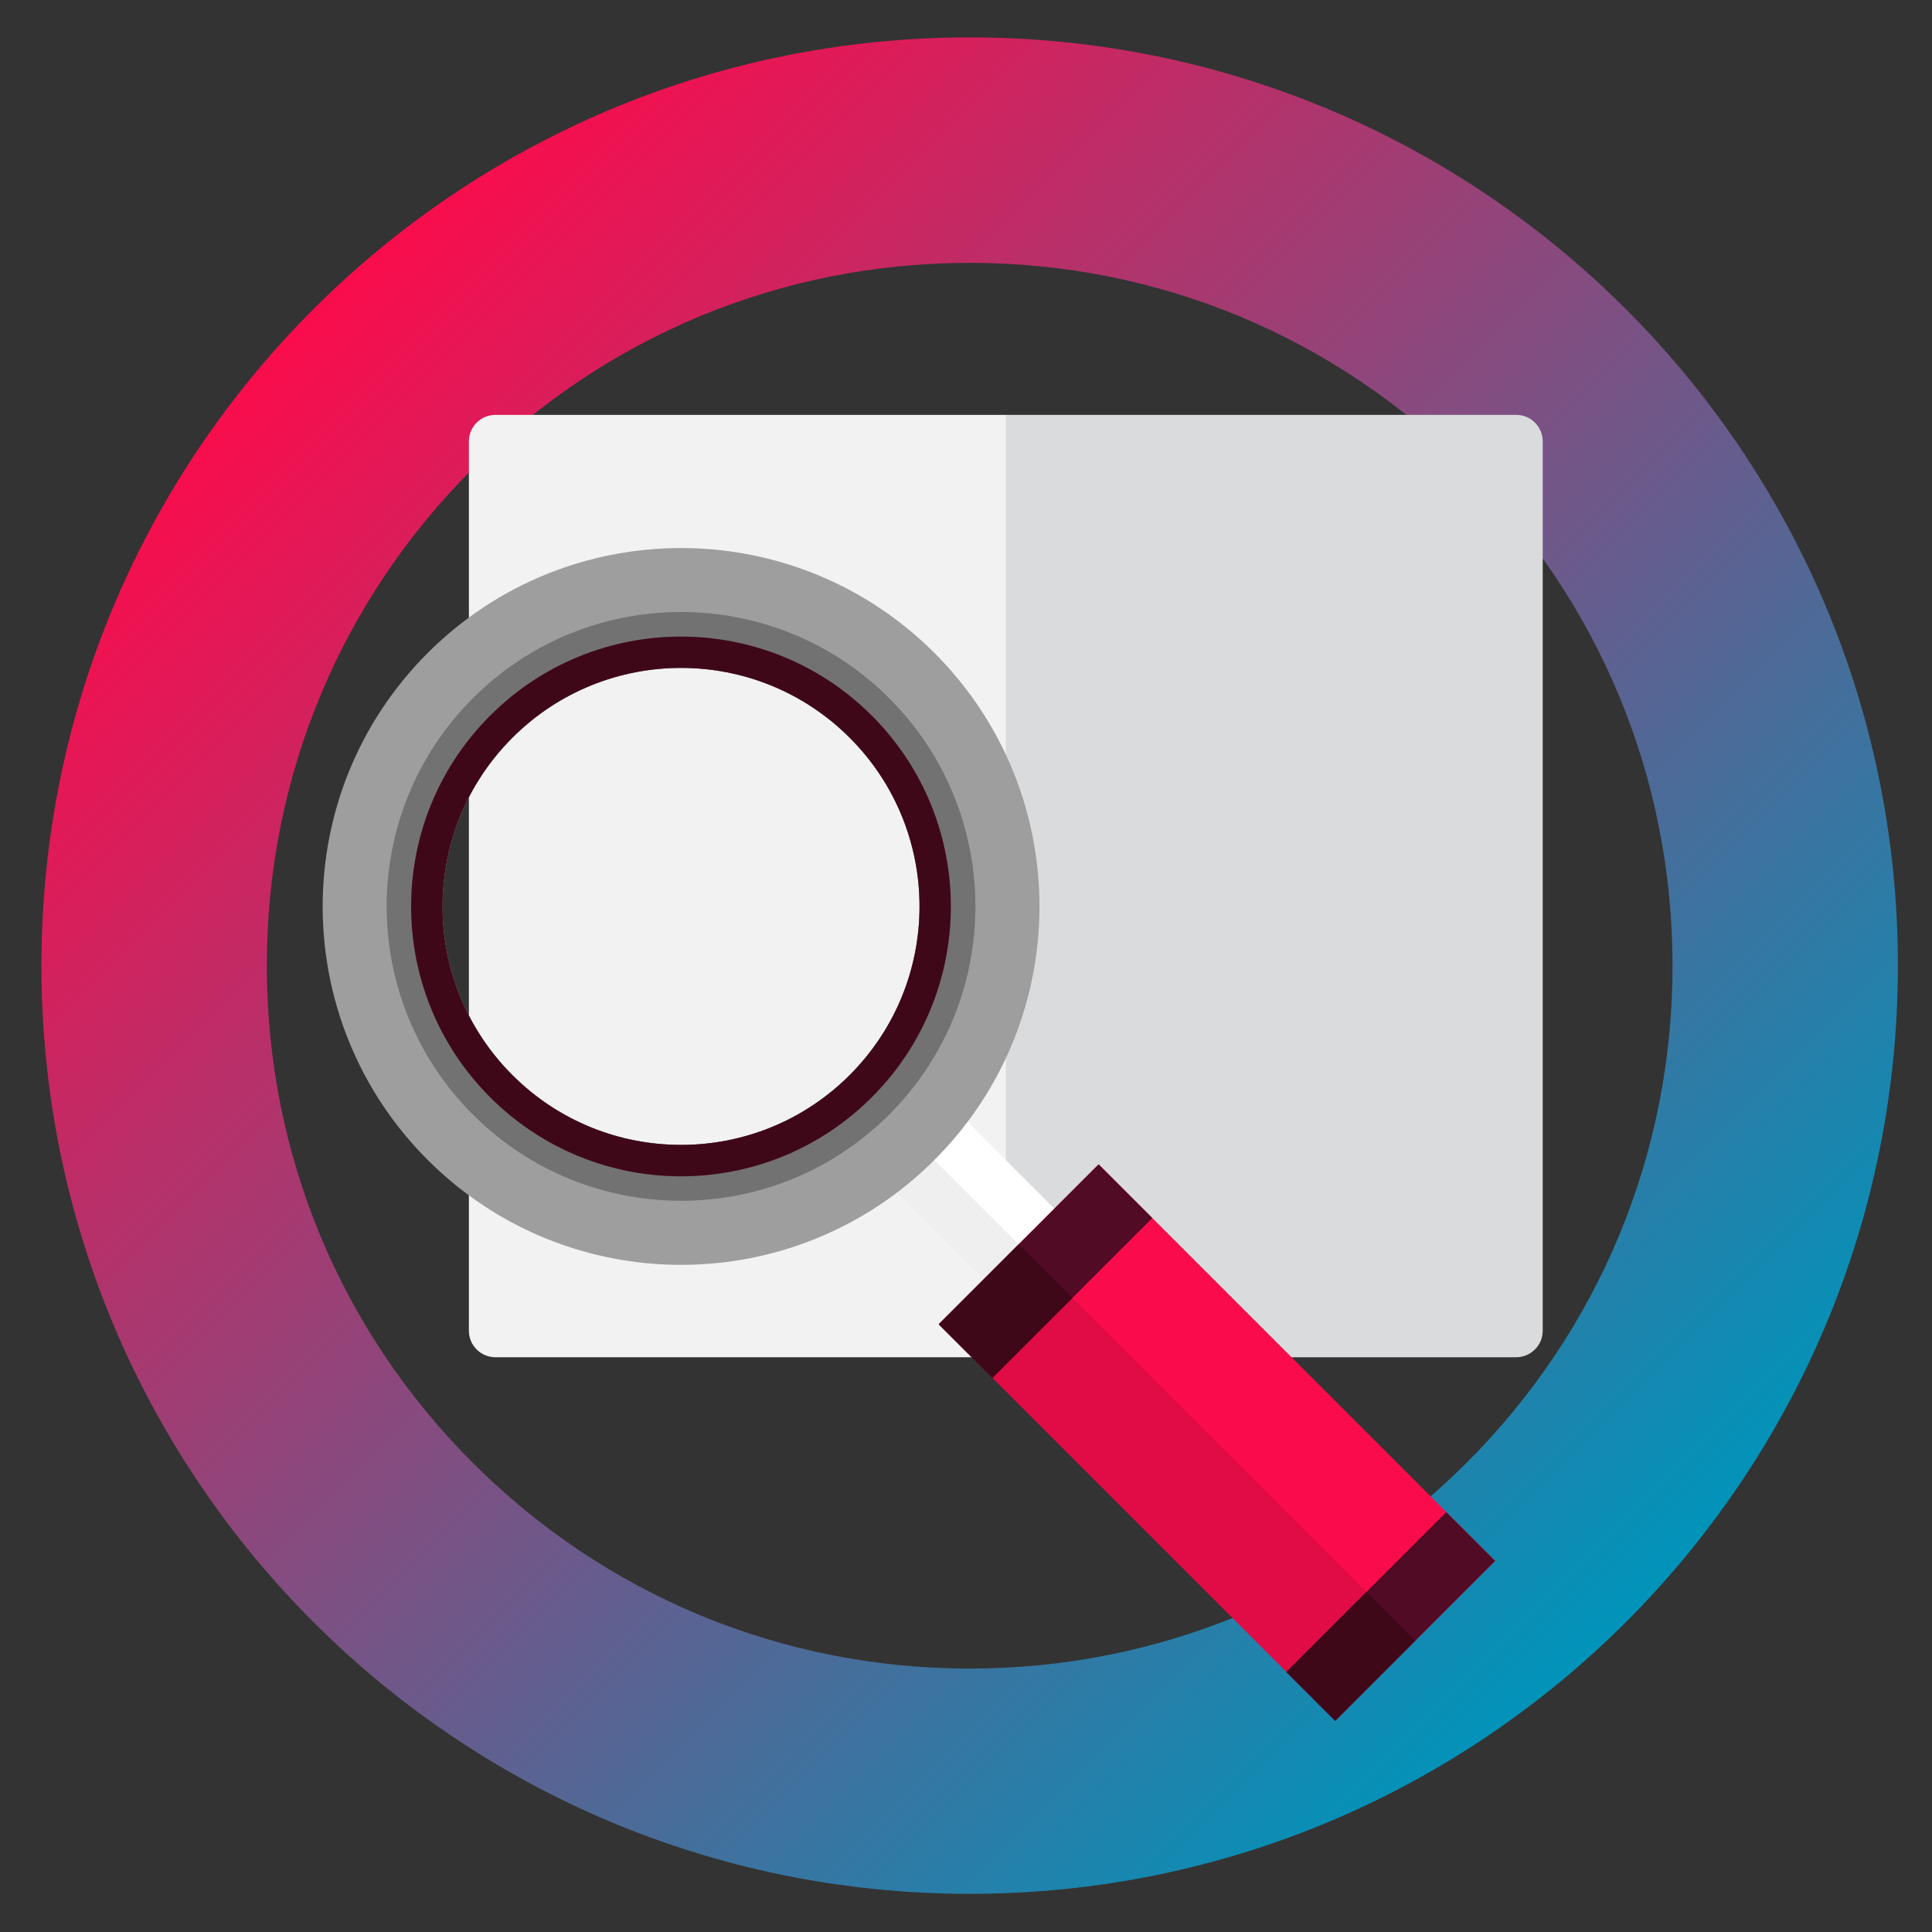
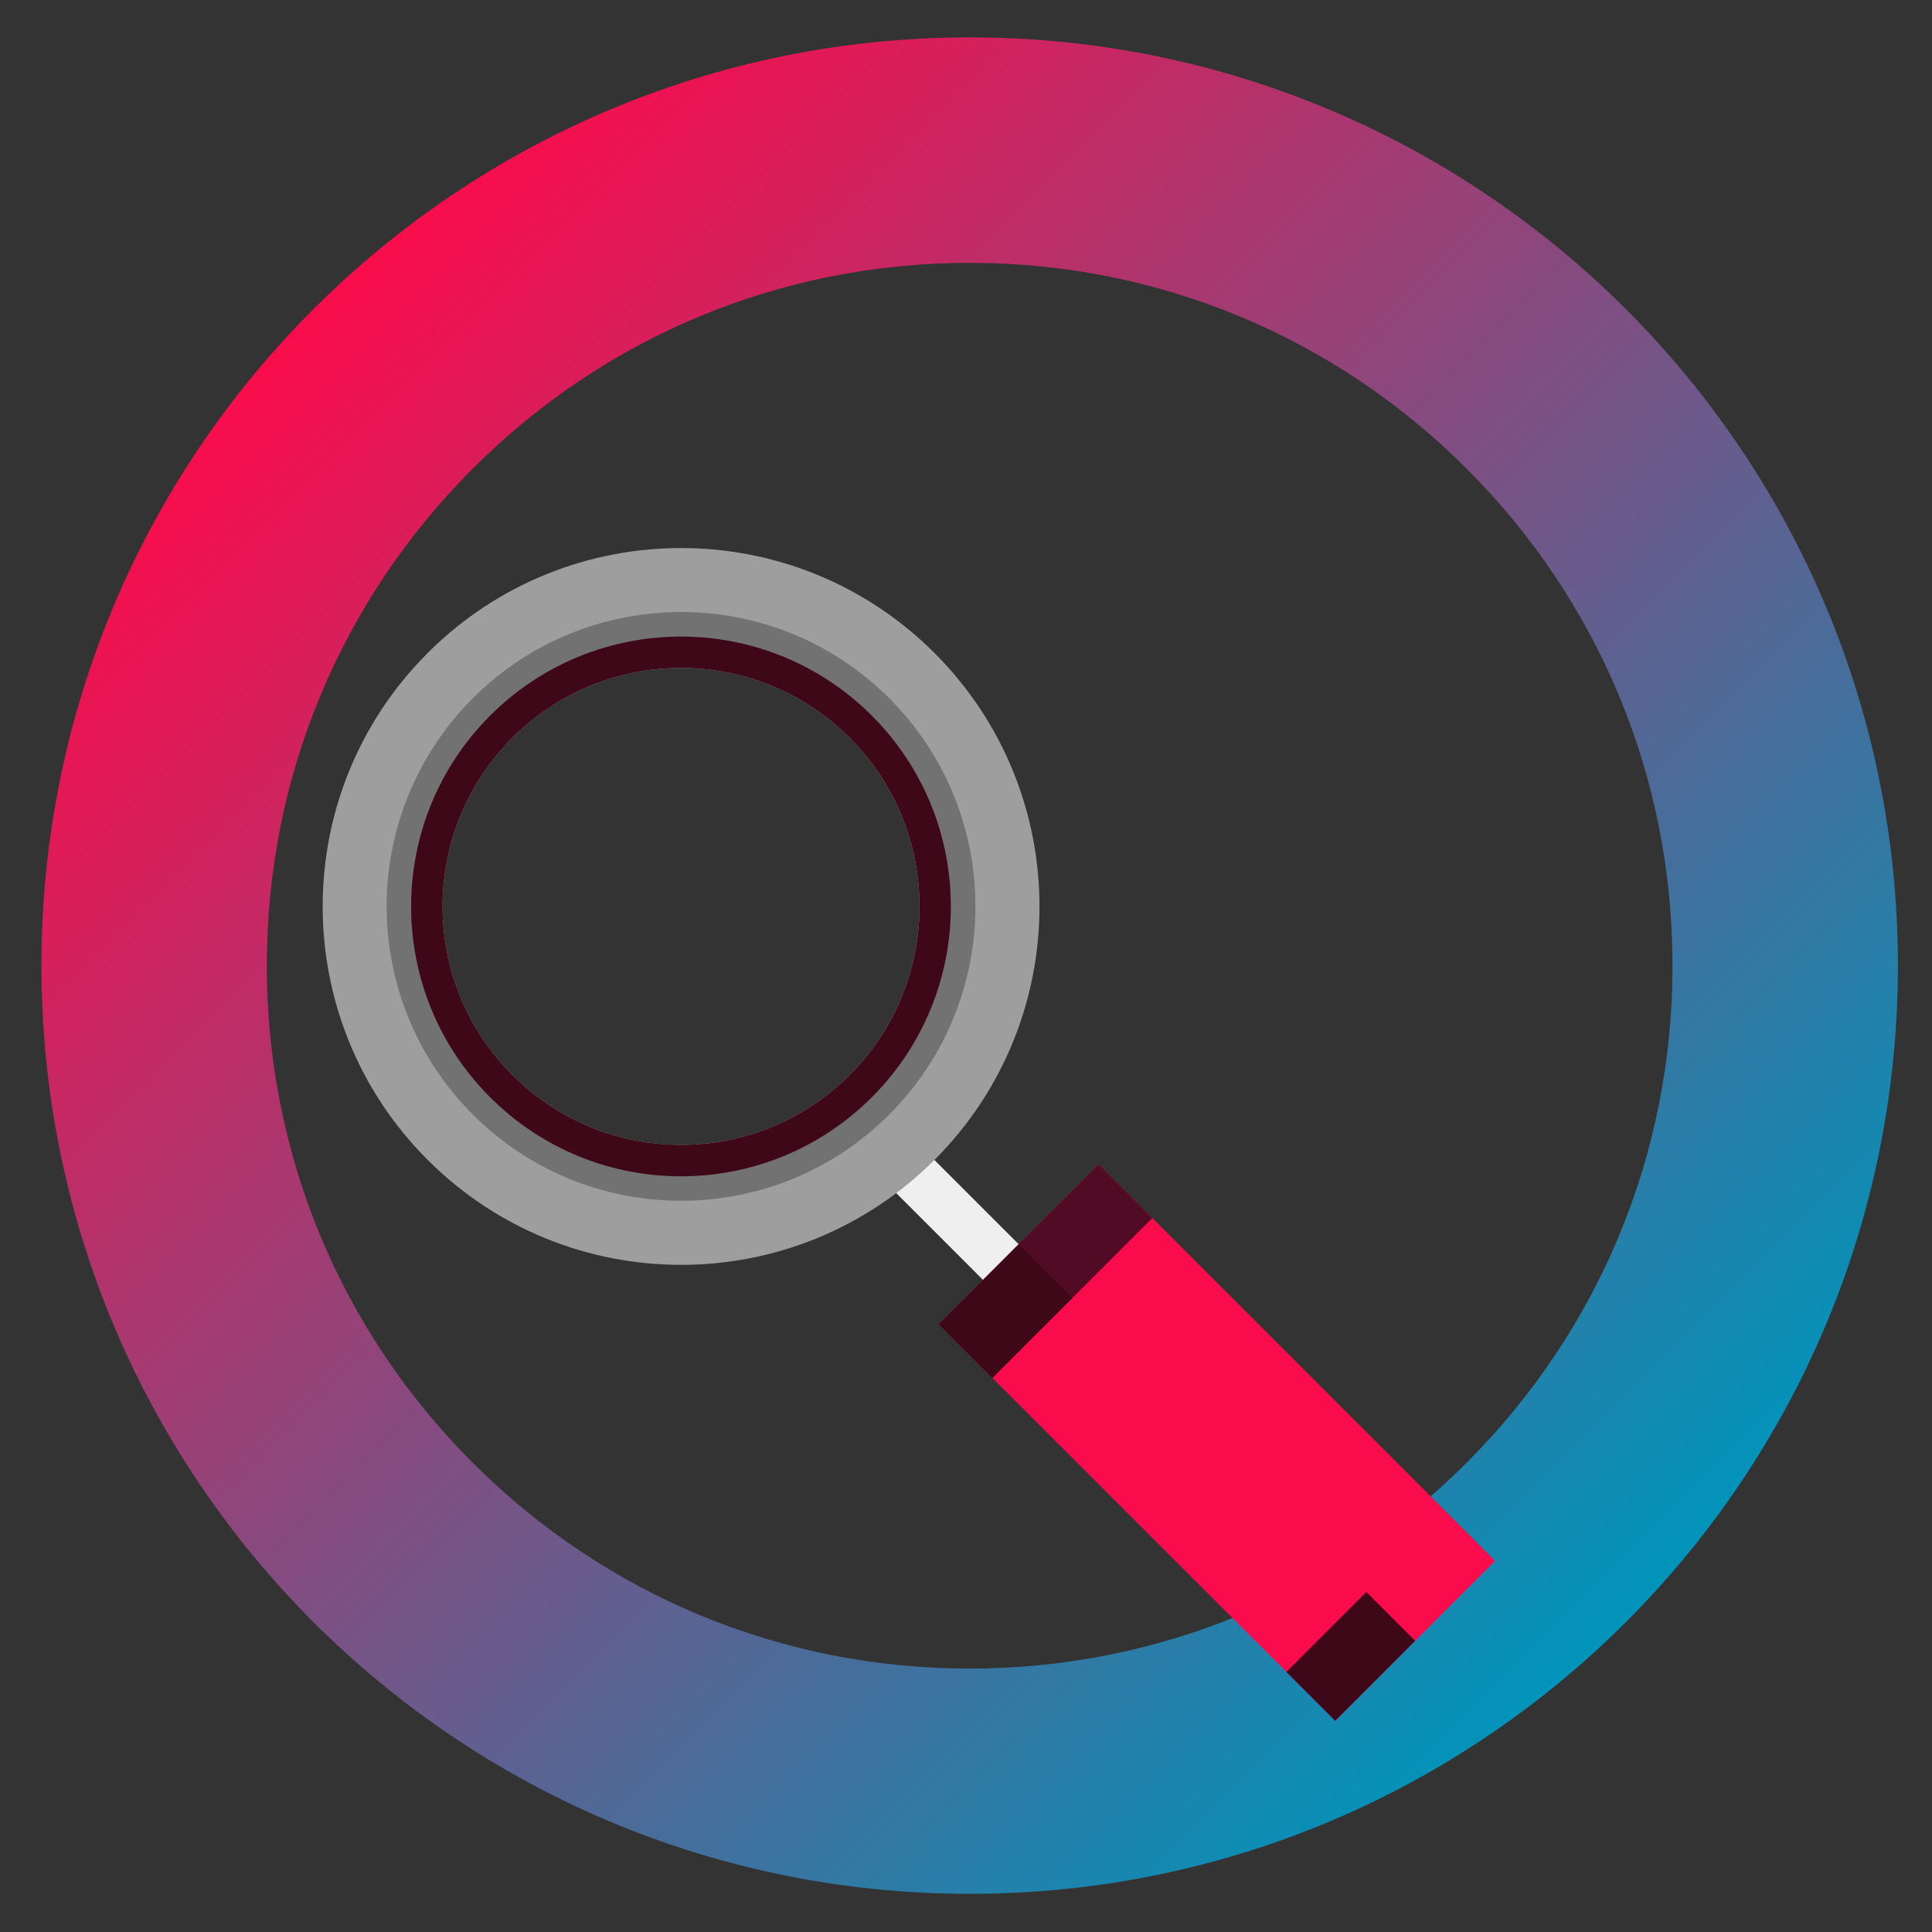
<svg xmlns="http://www.w3.org/2000/svg" version="1.1" id="Layer_1" x="0px" y="0px" viewBox="0 0 200 200" style="enable-background:new 0 0 200 200;" xml:space="preserve">
  <rect x="0" y="0" width="200" height="200" fill="#333333" stroke="none" />
  <style type="text/css">
	.st0{fill:url(#SVGID_1_);}
	.st1{fill:#F2F2F2;}
	.st2{opacity:0.11;fill:#1F272E;}
	.st3{fill:#FFFFFF;}
	.st4{fill:#EFEFEF;}
	.st5{fill:#FA0C4C;}
	.st6{opacity:0.1;fill:#020202;}
	.st7{fill:#510B24;}
	.st8{fill:#3F0819;}
	.st9{fill:#9E9E9E;}
	.st10{fill:#727272;}
</style>
  <linearGradient id="SVGID_1_" gradientUnits="userSpaceOnUse" x1="32.431" y1="32.012" x2="168.327" y2="167.908">
    <stop offset="0" style="stop-color:#FA0C4C" />
    <stop offset="1" style="stop-color:#0094BA" />
  </linearGradient>
  <path class="st0" d="M100.38,27.21c19.43,0,37.7,7.57,51.45,21.31c13.74,13.74,21.31,32.01,21.31,51.45s-7.57,37.7-21.31,51.45  c-13.74,13.74-32.01,21.31-51.45,21.31s-37.7-7.57-51.45-21.31c-13.74-13.74-21.31-32.01-21.31-51.45s7.57-37.7,21.31-51.45  C62.67,34.77,80.95,27.21,100.38,27.21 M100.38,3.87c-53.07,0-96.09,43.02-96.09,96.09c0,53.07,43.02,96.09,96.09,96.09  s96.09-43.02,96.09-96.09C196.47,46.89,153.45,3.87,100.38,3.87L100.38,3.87z" />
-   <path class="st1" d="M156.96,140.5H51.28c-1.51,0-2.74-1.23-2.74-2.74V45.69c0-1.51,1.23-2.74,2.74-2.74h105.68  c1.51,0,2.74,1.23,2.74,2.74v92.07C159.7,139.27,158.46,140.5,156.96,140.5z" />
-   <path class="st2" d="M156.96,140.5h-52.84V42.95h52.84c1.51,0,2.74,1.23,2.74,2.74v92.07C159.7,139.27,158.46,140.5,156.96,140.5z" />
-   <rect x="94.51" y="114.71" transform="matrix(0.707 -0.707 0.707 0.707 -57.809 106.567)" class="st3" width="10.44" height="16.72" />
  <rect x="95.28" y="116.55" transform="matrix(0.707 -0.707 0.707 0.707 -59.655 105.803)" class="st4" width="5.22" height="16.72" />
  <rect x="114.3" y="120.31" transform="matrix(0.707 -0.707 0.707 0.707 -68.69 132.837)" class="st5" width="23.41" height="58.06" />
-   <rect x="116.01" y="124.45" transform="matrix(0.707 -0.707 0.707 0.707 -72.829 131.122)" class="st6" width="11.71" height="58.06" />
  <rect x="96.55" y="127.66" transform="matrix(0.707 -0.707 0.707 0.707 -61.338 115.089)" class="st7" width="23.41" height="7.86" />
  <rect x="98.26" y="131.8" transform="matrix(0.707 -0.707 0.707 0.707 -65.477 113.374)" class="st8" width="11.71" height="7.86" />
-   <rect x="132.29" y="163.76" transform="matrix(0.707 -0.707 0.707 0.707 -76.145 150.835)" class="st7" width="23.41" height="7.15" />
  <rect x="134.01" y="167.9" transform="matrix(0.707 -0.707 0.707 0.707 -80.284 149.12)" class="st8" width="11.71" height="7.15" />
  <g>
    <path class="st9" d="M96.74,67.6c-14.49-14.49-37.98-14.49-52.47,0c-14.49,14.49-14.49,37.98,0,52.47   c14.49,14.49,37.98,14.49,52.47,0C111.23,105.58,111.23,82.09,96.74,67.6z M87.96,111.29c-9.64,9.64-25.28,9.64-34.92,0   c-9.64-9.64-9.64-25.28,0-34.92c9.64-9.64,25.28-9.64,34.92,0C97.6,86.01,97.6,101.65,87.96,111.29z" />
  </g>
  <g>
    <path class="st10" d="M92.05,72.28c-11.9-11.9-31.2-11.9-43.1,0c-11.9,11.9-11.9,31.2,0,43.1c11.9,11.9,31.2,11.9,43.1,0   C103.95,103.48,103.95,84.18,92.05,72.28z M87.96,111.29c-9.64,9.64-25.28,9.64-34.92,0c-9.64-9.64-9.64-25.28,0-34.92   c9.64-9.64,25.28-9.64,34.92,0C97.6,86.01,97.6,101.65,87.96,111.29z" />
  </g>
  <g>
    <path class="st8" d="M90.25,74.08c-10.91-10.91-28.6-10.91-39.51,0s-10.91,28.6,0,39.51s28.6,10.91,39.51,0   C101.16,102.68,101.16,84.99,90.25,74.08z M87.96,111.29c-9.64,9.64-25.28,9.64-34.92,0c-9.64-9.64-9.64-25.28,0-34.92   c9.64-9.64,25.28-9.64,34.92,0C97.6,86.01,97.6,101.65,87.96,111.29z" />
  </g>
</svg>